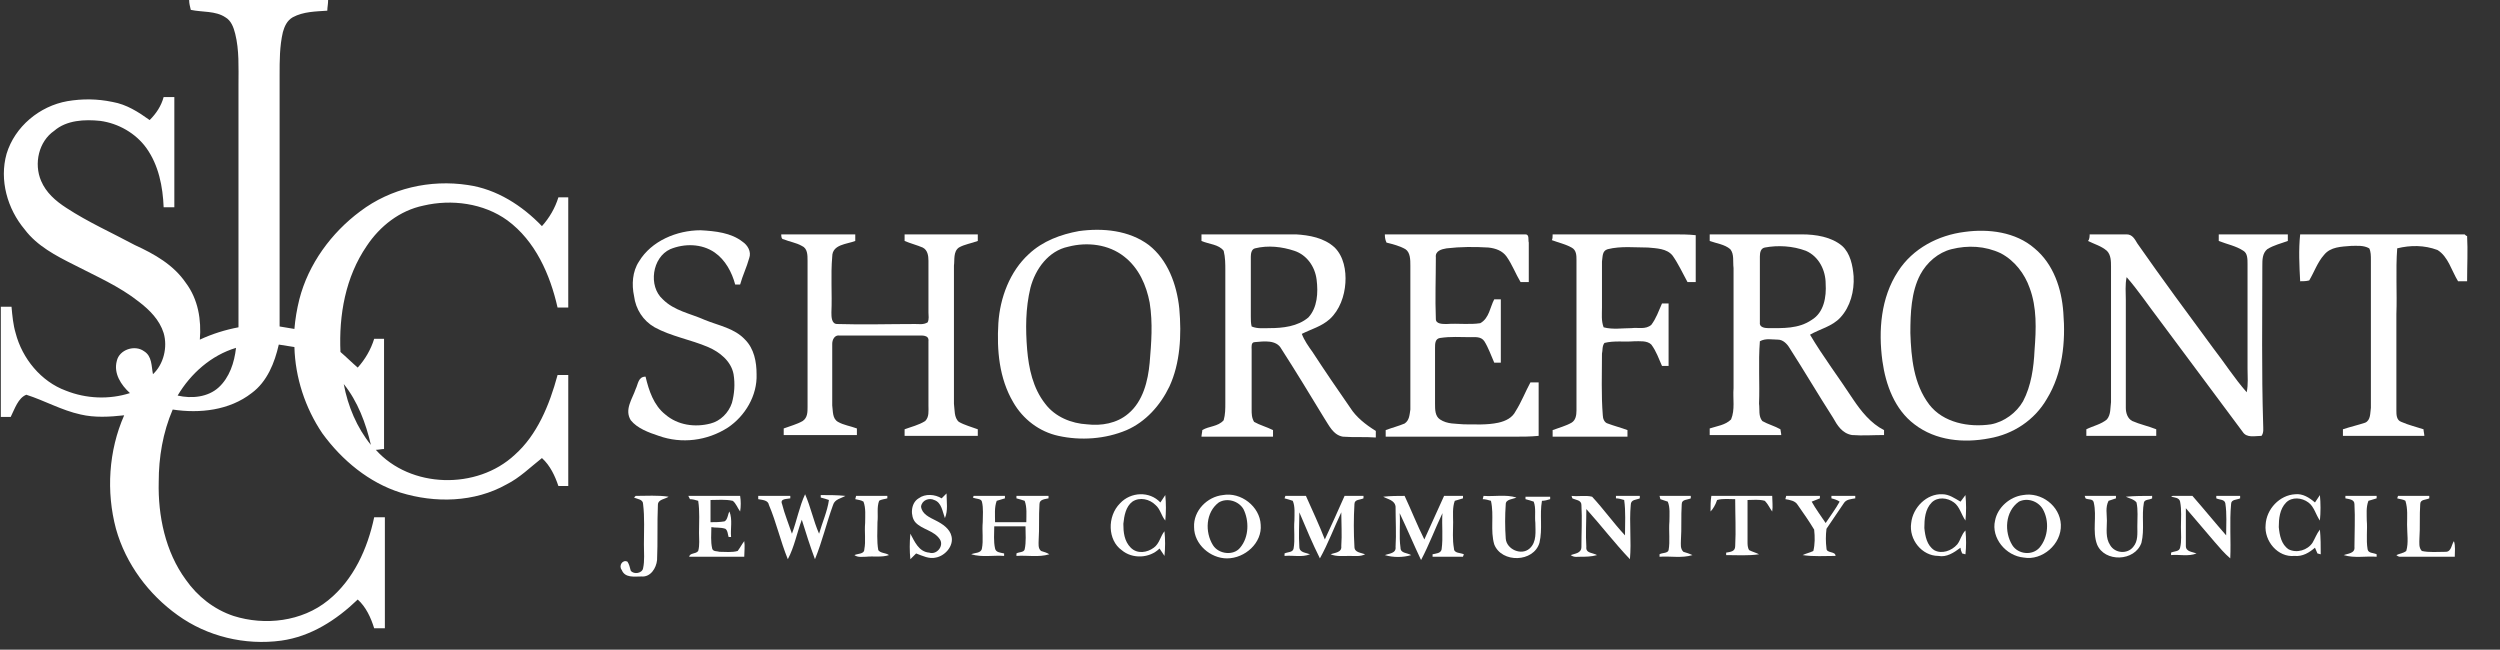
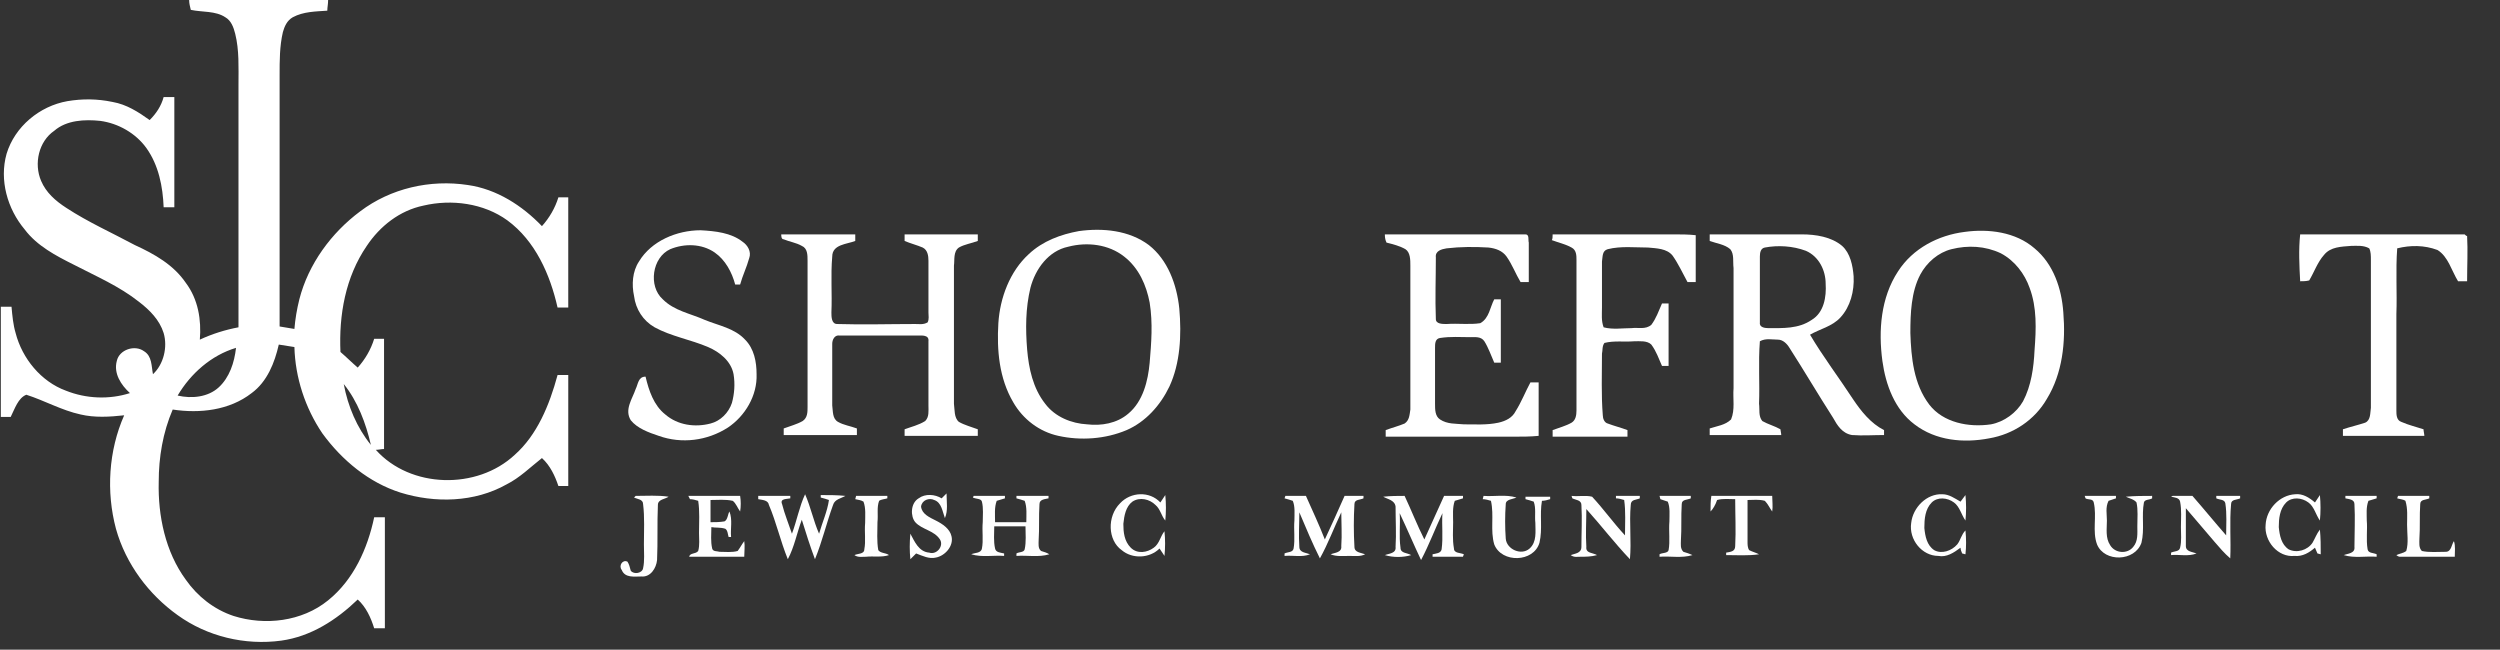
<svg xmlns="http://www.w3.org/2000/svg" version="1.1" id="Capa_1" x="0px" y="0px" viewBox="0 0 304 79" style="enable-background:new 0 0 304 79;" xml:space="preserve">
  <rect x="0" y="0" width="304" height="79" fill="#333333" stroke="none" />
  <style type="text/css">
	.st0{fill:#FFFFFF;}
</style>
  <g>
    <path class="st0" d="M77.7,31.8c1.5-2.5,4.6-3.8,7.5-3.8c1.8,0.1,3.7,0.3,5.1,1.4c0.6,0.4,1.1,1.2,0.8,2c-0.3,1.1-0.8,2.1-1.1,3.2   c-0.2,0-0.5,0-0.6,0c-0.4-1.5-1.2-3-2.5-3.9c-1.6-1.1-3.7-1.1-5.4-0.4c-2.2,1-2.7,4.5-0.9,6.1c1.4,1.4,3.3,1.7,5.1,2.5   c1.7,0.7,3.6,1,4.9,2.4c1.1,1.1,1.4,2.7,1.4,4.2c0.1,2.6-1.4,5.1-3.5,6.5c-2.5,1.6-5.6,2-8.4,1c-1.2-0.4-2.6-0.9-3.4-1.9   c-0.8-1.3,0.2-2.6,0.6-3.8c0.3-0.6,0.3-1.5,1.2-1.5c0.4,1.7,1,3.5,2.4,4.6c1.5,1.3,3.6,1.6,5.5,1.1c1.2-0.3,2.2-1.3,2.6-2.5   c0.3-1.1,0.4-2.3,0.2-3.5c-0.3-1.6-1.7-2.7-3.1-3.3c-2.1-0.9-4.5-1.3-6.5-2.4c-1.4-0.8-2.3-2.2-2.5-3.8   C76.8,34.6,76.9,33,77.7,31.8" />
    <path class="st0" d="M95,28.5c3,0,6,0,9,0c0,0.2,0,0.6,0,0.8c-1,0.4-2.8,0.4-2.8,1.9c-0.2,2.3,0,4.5-0.1,6.8c0,0.5,0,1.4,0.7,1.4   c3.2,0.1,6.3,0,9.5,0c0.5,0,1,0.1,1.5-0.2c0.2-0.4,0.1-0.8,0.1-1.2c0-2.1,0-4.2,0-6.3c0-0.6-0.1-1.3-0.7-1.6   c-0.7-0.3-1.5-0.5-2.2-0.8c0-0.2,0-0.6,0-0.8c3,0,6,0,8.9,0c0,0.2,0,0.6,0,0.8c-0.8,0.3-1.6,0.4-2.3,0.8c-0.7,0.5-0.5,1.5-0.6,2.2   c0,5.6,0,11.2,0,16.8c0.1,0.7,0,1.7,0.6,2.2c0.7,0.4,1.5,0.6,2.3,0.9c0,0.2,0,0.6,0,0.8c-3,0-5.9,0-8.9,0c0-0.2,0-0.6,0-0.8   c0.8-0.3,1.7-0.5,2.5-1c0.5-0.5,0.4-1.2,0.4-1.9c0-2.6,0-5.2,0-7.8c0.1-0.8-0.8-0.7-1.3-0.7c-3.2,0-6.3,0-9.5,0   c-0.6-0.1-0.9,0.5-0.9,1c0,2.5,0,5,0,7.5c0.1,0.7,0,1.6,0.7,2s1.5,0.5,2.3,0.8c0,0.2,0,0.6,0,0.8c-3,0-6,0-8.9,0c0-0.2,0-0.6,0-0.8   c0.8-0.3,1.6-0.5,2.3-0.9c0.6-0.4,0.6-1.1,0.6-1.7c0-5.9,0-11.9,0-17.8c0-0.7,0-1.5-0.7-1.8c-0.7-0.4-1.5-0.5-2.2-0.8   C95,29.1,95,28.7,95,28.5" />
    <path class="st0" d="M168.4,28.5c5.7,0,11.4,0,17.1,0c0.5,0,0.3,0.7,0.4,1c0,1.6,0,3.2,0,4.8c-0.3,0-0.7,0-1,0   c-0.6-1-1-2.1-1.7-3.1c-0.5-0.7-1.3-1-2.2-1.1c-1.7-0.1-3.4-0.1-5.1,0.1c-0.6,0.1-1.4,0.3-1.3,1.1c0,2.5-0.1,5,0,7.5   c0,0.6,0.8,0.6,1.3,0.6c1.4-0.1,2.8,0.1,4.1-0.1c1.1-0.6,1.2-2,1.7-2.9c0.2,0,0.6,0,0.8,0c0,2.6,0,5.1,0,7.7c-0.3,0-0.5,0-0.8,0   c-0.4-0.9-0.7-1.8-1.2-2.6c-0.4-0.6-1.1-0.5-1.7-0.5c-1.2,0-2.4-0.1-3.7,0.1c-0.6,0.1-0.6,0.7-0.6,1.2c0,2.3,0,4.5,0,6.8   c0,0.7,0,1.5,0.6,1.9c0.9,0.6,1.9,0.5,2.9,0.6c1.4,0,2.8,0.1,4.2-0.2c0.9-0.2,1.7-0.6,2.1-1.4c0.7-1.1,1.2-2.4,1.8-3.5   c0.3,0,0.7,0,1,0c0,2.2,0,4.4,0,6.5c-1,0.1-2,0.1-3,0.1c-5.2,0-10.4,0-15.6,0c0-0.2,0-0.6,0-0.8c0.8-0.3,1.6-0.5,2.3-0.8   c0.6-0.4,0.6-1.1,0.7-1.7c0-5.8,0-11.7,0-17.5c0-0.7,0-1.6-0.6-2c-0.7-0.4-1.5-0.6-2.3-0.8C168.4,29.1,168.4,28.7,168.4,28.5" />
    <path class="st0" d="M188.8,28.5c4.9,0,9.8,0,14.7,0c0.9,0,1.8,0,2.7,0.1c0,1.9,0,3.8,0,5.7c-0.3,0-0.7,0-1,0   c-0.6-1.1-1.1-2.2-1.8-3.2c-0.7-0.9-2-0.9-3-1c-1.6,0-3.3-0.2-4.9,0.2c-0.7,0.2-0.6,0.9-0.7,1.5c0,1.9,0,3.7,0,5.6   c0,0.8-0.1,1.6,0.2,2.4c1.1,0.3,2.3,0.1,3.4,0.1c0.8-0.1,1.7,0.2,2.4-0.4c0.6-0.8,0.9-1.7,1.3-2.6c0.2,0,0.6,0,0.8,0   c0,2.5,0,5.1,0,7.6c-0.2,0-0.6,0-0.8,0c-0.4-0.9-0.7-1.8-1.3-2.6c-0.5-0.5-1.4-0.4-2.1-0.4c-1.2,0.1-2.4-0.1-3.6,0.2   c-0.3,0.4-0.2,0.9-0.3,1.3c0,2.5-0.1,5,0.1,7.5c0,0.4,0.2,0.9,0.6,1c0.8,0.3,1.6,0.5,2.4,0.8c0,0.3,0,0.6,0,0.8c-3,0-6.1,0-9.1,0   c0-0.2,0-0.6,0-0.8c0.8-0.3,1.6-0.5,2.3-0.9c0.5-0.3,0.6-0.9,0.6-1.5c0-6.1,0-12.2,0-18.3c0-0.5,0-1.2-0.6-1.5   c-0.7-0.4-1.6-0.6-2.4-0.9C188.8,29.1,188.8,28.7,188.8,28.5" />
-     <path class="st0" d="M254.1,28.5c1.5,0,3,0,4.5,0c0.7,0,1,0.6,1.3,1.1c3,4.3,6.1,8.5,9.2,12.7c1.4,1.8,2.6,3.7,4.1,5.4   c0.2-1,0.1-1.9,0.1-2.9c0-4.2,0-8.4,0-12.7c0-0.6,0-1.3-0.5-1.6c-0.9-0.6-2-0.8-3-1.2c0-0.2,0-0.6,0-0.8c2.8,0,5.6,0,8.4,0   c0,0.3,0,0.5,0,0.8c-0.8,0.3-1.7,0.5-2.5,1c-0.6,0.5-0.6,1.3-0.6,2c0,6.4-0.1,12.8,0.1,19.3c0,0.5,0.1,1-0.2,1.4   c-0.8,0-1.8,0.3-2.3-0.5c-3.4-4.6-6.8-9.1-10.2-13.7c-1.3-1.7-2.5-3.5-3.9-5.1c-0.2,0.9-0.1,1.9-0.1,2.8c0,4.4,0,8.8,0,13.1   c0,0.6,0.2,1.3,0.8,1.6c0.9,0.4,1.9,0.6,2.9,1c0,0.2,0,0.6,0,0.8c-2.8,0-5.7,0-8.5,0c0-0.3,0-0.5,0-0.8c0.8-0.4,1.8-0.6,2.5-1.2   c0.5-0.6,0.4-1.4,0.5-2.1c0-5.5,0-11,0-16.5c0-0.6,0-1.4-0.5-1.9c-0.7-0.6-1.5-0.8-2.3-1.2C254.1,29.1,254.1,28.7,254.1,28.5" />
    <path class="st0" d="M279.7,28.5c6.7,0,13.3,0,20,0c0.1,0.1,0.2,0.2,0.3,0.2c0.1,1.8,0,3.6,0,5.5c-0.4,0-0.7,0-1.1,0   c-0.8-1.3-1.2-3-2.5-3.8c-1.6-0.6-3.3-0.6-4.9-0.2c-0.2,2.7,0,5.4-0.1,8c0,3.9,0,7.8,0,11.7c0,0.5,0,1.2,0.6,1.4   c0.9,0.4,1.8,0.6,2.7,0.9c0,0.2,0.1,0.6,0.1,0.8c-3.3,0-6.6,0-9.9,0c0-0.3,0-0.5,0-0.8c0.9-0.3,1.8-0.5,2.7-0.8   c0.7-0.3,0.6-1.2,0.7-1.8c0-6,0-12,0-18c0-0.5,0-1-0.2-1.4c-0.7-0.4-1.5-0.3-2.2-0.3c-1.2,0.1-2.5,0.1-3.3,1.1   c-0.8,0.9-1.2,2.1-1.8,3.1c-0.4,0.1-0.7,0.1-1.1,0.1C279.6,32.3,279.5,30.4,279.7,28.5" />
    <path class="st0" d="M143.4,37.5c-0.3-2.9-1.4-5.9-3.7-7.7c-2.4-1.8-5.6-2.1-8.5-1.7c-2.2,0.4-4.4,1.2-6.1,2.8   c-2.3,2.1-3.5,5.3-3.7,8.4c-0.2,3.3,0.1,6.7,1.8,9.6c1.2,2.1,3.2,3.6,5.5,4.1c2.7,0.6,5.7,0.4,8.3-0.7c2.3-1,4.1-3,5.2-5.3   C143.5,44.2,143.7,40.8,143.4,37.5z M139.8,44.1c-0.2,2.2-0.8,4.7-2.6,6.2c-1.4,1.2-3.3,1.5-5,1.3c-1.9-0.1-3.9-0.9-5.1-2.5   c-1.5-1.9-2-4.3-2.2-6.6c-0.2-2.5-0.2-5,0.4-7.5c0.6-2.3,2.2-4.5,4.6-5c2.3-0.6,4.9-0.3,6.8,1.2c1.8,1.4,2.7,3.5,3.1,5.6   C140.2,39.3,140,41.7,139.8,44.1z" />
-     <path class="st0" d="M164.2,49.6c-1.6-2.3-3.1-4.5-4.6-6.8c-0.5-0.7-1-1.4-1.3-2.2c1.2-0.6,2.4-0.9,3.4-1.8   c1.2-1.1,1.8-2.8,1.9-4.4c0.1-1.5-0.2-3.2-1.3-4.3c-1.3-1.2-3.1-1.5-4.7-1.6c-3.8,0-7.7,0-11.5,0c0,0.2,0,0.6,0,0.8   c0.9,0.4,2.1,0.4,2.7,1.2c0.2,0.8,0.2,1.6,0.2,2.4c0,5.4,0,10.7,0,16.1c0,0.7,0,1.4-0.2,2.1c-0.7,0.8-1.8,0.7-2.6,1.2   c0,0.2-0.1,0.6-0.1,0.8c2.9,0,5.8,0,8.7,0c0-0.2,0-0.6,0-0.8c-0.8-0.4-1.6-0.6-2.3-1c-0.3-0.5-0.3-1-0.3-1.5c0-2.4,0-4.9,0-7.3   c0-0.3-0.1-0.9,0.4-0.9c1.1-0.1,2.6-0.3,3.2,0.8c1.8,2.8,3.5,5.6,5.2,8.4c0.6,0.9,1.1,2.1,2.3,2.3c1.3,0.1,2.7,0,4,0.1   c0-0.3,0-0.5,0-0.8C166,51.6,164.9,50.7,164.2,49.6z M154.4,39.9c-0.7,0-1.5,0.1-2.2-0.2c-0.1-0.4-0.1-0.8-0.1-1.2   c0-2.4,0-4.9,0-7.3c0-0.4,0.1-0.9,0.5-1c1.6-0.4,3.3-0.2,4.8,0.3s2.5,1.9,2.7,3.5s0.1,3.4-1,4.6C157.8,39.7,156,39.9,154.4,39.9z" />
    <path class="st0" d="M229.1,52.3c-1.6-0.8-2.8-2.3-3.8-3.8c-1.7-2.6-3.6-5.1-5.2-7.8c1.2-0.7,2.7-1,3.7-2.1c1.2-1.3,1.7-3.2,1.6-5   c-0.1-1.3-0.4-2.8-1.4-3.7c-1.3-1.1-3.2-1.4-4.9-1.4c-3.7,0-7.5,0-11.2,0c0,0.2,0,0.6,0,0.8c0.8,0.3,1.8,0.4,2.5,1   c0.5,0.6,0.3,1.5,0.4,2.3c0,4.9,0,9.8,0,14.6c-0.1,1.3,0.2,2.6-0.3,3.8c-0.7,0.7-1.7,0.8-2.6,1.1c0,0.3,0,0.5,0,0.8   c2.9,0,5.8,0,8.7,0c0-0.2-0.1-0.6-0.1-0.7c-0.7-0.4-1.5-0.6-2.2-1c-0.5-0.6-0.3-1.4-0.4-2.1c0.1-2.5-0.1-5,0.1-7.6   c0.7-0.4,1.5-0.2,2.2-0.2c0.6,0,1.1,0.5,1.4,1c1.8,2.8,3.5,5.7,5.3,8.5c0.5,0.9,1.1,1.9,2.3,2.1c1.3,0.1,2.6,0,3.9,0   C229.1,52.8,229.1,52.5,229.1,52.3z M215,39.9c-0.4,0-1.1-0.1-1-0.7c0-2.7,0-5.4,0-8c0-0.5,0.1-1,0.6-1.1c1.6-0.3,3.4-0.2,5,0.4   c1.6,0.7,2.4,2.4,2.4,4c0.1,1.6-0.2,3.5-1.7,4.4C218.7,40,216.8,39.9,215,39.9z" />
    <path class="st0" d="M250.9,38c-0.2-2.9-1.2-5.9-3.5-7.8c-2.3-2-5.6-2.4-8.5-2c-3.2,0.4-6.3,2-8.1,4.8c-2.1,3.2-2.4,7.2-1.9,10.9   c0.4,2.9,1.5,5.9,3.9,7.7c2.6,2,6,2.3,9.1,1.7c2.9-0.5,5.5-2.2,7-4.8C250.8,45.4,251.2,41.6,250.9,38z M247.4,42.6   c-0.1,2.1-0.4,4.3-1.4,6.2c-0.8,1.4-2.3,2.5-3.9,2.8c-2.7,0.4-5.8-0.2-7.5-2.4c-1.9-2.5-2.2-5.7-2.3-8.7c0-2.4,0.1-5,1.2-7.1   c0.8-1.5,2.2-2.7,3.8-3.1c2-0.5,4.1-0.4,6,0.5c1.7,0.9,2.9,2.5,3.5,4.2C247.7,37.4,247.6,40,247.4,42.6z" />
    <path class="st0" d="M62.6,55.3c-4.6,4.3-12.7,4.1-16.9-0.6c0.3,0,0.7-0.1,1-0.1c0-4.5,0-8.9,0-13.4c-0.4,0-0.8,0-1.2,0   c-0.4,1.3-1.1,2.5-2,3.5c-0.7-0.6-1.4-1.3-2.1-1.9c-0.2-4.5,0.6-9.1,3.2-12.9c1.6-2.4,4-4.3,6.9-4.9c3.4-0.8,7.3-0.3,10.2,1.8   c3.4,2.5,5.2,6.6,6.1,10.6c0.4,0,0.9,0,1.3,0c0-4.5,0-9,0-13.4c-0.4,0-0.8,0-1.2,0c-0.4,1.3-1.1,2.5-2,3.5c-2.4-2.5-5.5-4.5-9-5   c-4.6-0.7-9.4,0.4-13.1,3.2c-3.5,2.6-6.3,6.4-7.4,10.7c-0.3,1.2-0.5,2.4-0.6,3.6c-0.6-0.1-1.2-0.2-1.8-0.3c0-10.2,0-20.4,0-30.6   c0-1.7,0-3.5,0.4-5.2c0.2-0.7,0.5-1.4,1.2-1.8c1.3-0.7,2.8-0.7,4.2-0.8c0-0.4,0.1-0.8,0.1-1.3H23c0,0.4,0.1,0.8,0.2,1.2   c1.4,0.3,3,0.1,4.2,0.9c0.7,0.4,1,1.2,1.2,2c0.5,2,0.4,4.1,0.4,6.2c0,9.8,0,19.7,0,29.5c-1.6,0.3-3.2,0.8-4.7,1.5   c0.2-2.4-0.2-4.9-1.7-6.9c-1.5-2.2-3.8-3.5-6.2-4.6c-2.8-1.5-5.7-2.8-8.3-4.5C6.7,24.4,5.6,23.4,5,22c-0.9-2.1-0.3-4.8,1.6-6.1   c1.5-1.3,3.7-1.4,5.6-1.2c2.2,0.3,4.3,1.5,5.6,3.3c1.5,2.1,2,4.7,2.1,7.2c0.4,0,0.9,0,1.3,0c0-4.5,0-9,0-13.4c-0.4,0-0.9,0-1.3,0   c-0.3,1.1-0.9,2-1.7,2.8c-1.4-1-2.8-1.9-4.5-2.2C11.8,12,10,12,8.2,12.3c-3.4,0.6-6.4,3.1-7.4,6.4c-0.9,3.2,0.1,6.7,2.2,9.2   c1.5,2,3.8,3.2,6,4.3c2.7,1.4,5.5,2.6,7.9,4.5c1.3,1,2.5,2.2,3,3.8c0.5,1.7,0,3.8-1.3,5c-0.2-1-0.1-2.2-1.1-2.8   c-1.1-0.8-3-0.2-3.3,1.2c-0.4,1.5,0.5,2.9,1.6,3.9c-2.5,0.8-5.3,0.7-7.8-0.3c-3-1.1-5.3-3.9-6.1-7c-0.3-1-0.4-2.1-0.5-3.2   c-0.4,0-0.9,0-1.3,0c0,4.5,0,8.9,0,13.4c0.4,0,0.8,0,1.2,0c0.5-1,0.9-2.3,1.9-2.7c2.2,0.7,4.3,1.9,6.6,2.4c1.7,0.4,3.5,0.3,5.3,0.1   c-1.9,4.3-2.2,9.3-1,13.8c1.2,4.3,4,8,7.5,10.5c3.6,2.6,8.2,3.7,12.6,3.1c3.6-0.5,6.7-2.5,9.3-5c1,0.9,1.6,2.2,2,3.5   c0.4,0,0.9,0,1.3,0c0-4.5,0-9,0-13.5c-0.4,0-0.9,0-1.3,0c-0.8,3.8-2.5,7.6-5.6,10.1c-3.2,2.6-7.7,3.1-11.5,1.9   c-2.4-0.8-4.4-2.4-5.8-4.4c-2.5-3.4-3.4-7.8-3.3-11.9c0-3,0.5-6,1.7-8.8c3.3,0.5,6.9,0.1,9.6-2c1.9-1.4,2.8-3.7,3.3-5.9   c0.6,0.1,1.3,0.2,1.9,0.3c0.1,3.7,1.3,7.4,3.4,10.5c2.4,3.3,5.7,6,9.5,7.2c4.2,1.3,9,1.2,12.9-1c1.6-0.8,2.9-2.1,4.3-3.2   c1,0.9,1.6,2.2,2,3.4c0.4,0,0.8,0,1.2,0c0-4.5,0-9,0-13.5c-0.4,0-0.9,0-1.3,0C66.8,49.3,65.3,52.9,62.6,55.3z M26.6,47.1   c-1.3,1.2-3.3,1.4-5,1c1.6-2.7,4.1-4.9,7.1-5.8C28.5,44.1,27.9,45.9,26.6,47.1z M41.8,46.7c1.7,2.1,2.7,4.8,3.3,7.4   C43.4,52,42.3,49.4,41.8,46.7z" />
    <path class="st0" d="M111.7,60.6c0.8-0.6,2-0.5,2.8,0c0.2-0.2,0.4-0.4,0.6-0.6c0,1,0.2,2.1-0.2,3c-0.3-0.8-0.4-1.9-1.3-2.2   c-0.6-0.3-1.5,0-1.6,0.8c0.1,0.9,1,1.3,1.8,1.7s1.7,1,1.9,1.9c0.3,1.2-0.8,2.4-1.9,2.6c-0.8,0.2-1.6-0.2-2.4-0.5   c-0.2,0.2-0.5,0.5-0.7,0.7c-0.1-1-0.1-2,0-3.1c0.5,0.9,1,2.2,2.3,2.3c0.9,0.3,1.8-0.8,1.3-1.6c-0.7-1.1-2.2-1.2-3-2.1   C110.7,62.8,110.7,61.2,111.7,60.6" />
    <path class="st0" d="M136.2,61.2c1.3-1.4,3.6-1.5,4.9-0.1c0.2-0.3,0.4-0.6,0.6-0.9c0.1,1,0.1,2.1,0,3.1c-0.5-0.6-0.6-1.4-1.2-1.9   c-0.7-0.7-1.9-1-2.8-0.4c-0.8,0.6-1,1.7-1.1,2.7c0,1,0.1,2.1,0.9,2.9c0.8,0.8,2,0.6,2.8,0c0.7-0.5,0.8-1.4,1.3-2c0.1,1,0.1,2,0,3   c-0.2-0.3-0.4-0.6-0.6-0.9c-1.2,1.2-3.3,1.3-4.6,0.2C134.7,65.7,134.6,62.8,136.2,61.2" />
    <path class="st0" d="M232.4,63.6c0.2-1.9,1.9-3.6,3.8-3.5c0.8,0,1.5,0.5,2.2,0.9c0.2-0.3,0.4-0.5,0.6-0.8c0.1,1,0.1,2.1,0,3.1   c-0.5-0.7-0.7-1.7-1.4-2.2c-0.8-0.6-2-0.7-2.7,0c-0.8,0.8-0.9,2-0.9,3.1c0.1,1,0.3,2.1,1.2,2.7c0.9,0.5,2.1,0.1,2.8-0.7   c0.4-0.5,0.5-1.2,1-1.7c0.1,1,0.1,2,0,2.9c-0.1,0-0.3-0.1-0.4-0.1c-0.1-0.2-0.2-0.5-0.2-0.7c-0.8,0.6-1.7,1.2-2.7,1   C233.7,67.6,232.1,65.6,232.4,63.6" />
    <path class="st0" d="M275.5,63.8c0.1-1.9,1.7-3.6,3.6-3.7c0.9-0.1,1.7,0.4,2.4,1c0.2-0.3,0.4-0.6,0.6-0.9c0.1,1,0.1,2.1,0,3.1   c-0.5-0.7-0.7-1.7-1.4-2.2c-0.8-0.6-2-0.7-2.7,0c-0.8,0.8-0.9,2-0.9,3c0.1,1,0.3,2.1,1.2,2.7c1,0.5,2.3,0.1,2.9-0.8   c0.3-0.5,0.5-1.1,0.9-1.6c0.1,1,0.1,2,0.1,3c-0.1,0-0.3-0.1-0.4-0.1c-0.1-0.2-0.2-0.5-0.3-0.7c-0.7,0.6-1.5,1.1-2.5,1   C277,67.8,275.3,65.8,275.5,63.8" />
    <path class="st0" d="M77.3,60.3c1.3,0,2.7-0.1,4,0.1c-0.4,0.3-1.3,0.3-1.3,1c-0.1,2.2,0,4.5-0.1,6.7c-0.1,1-0.8,2.1-1.9,2   c-0.9,0-2,0.2-2.4-0.8c-0.4-0.5,0.1-1.3,0.7-1c0.2,0.3,0.3,0.7,0.4,1.1c0.4,0.5,1.4,0.3,1.5-0.3c0.2-0.9,0.1-1.9,0.1-2.9   c0-1.6,0.1-3.3-0.1-4.9c0-0.6-0.7-0.6-1.1-0.8L77.3,60.3" />
    <path class="st0" d="M83.7,60.3c2.1,0,4.2,0,6.3,0c0.1,0.6,0.1,1.3,0,1.9c-0.3-0.4-0.5-1-0.9-1.3c-0.9-0.2-1.8-0.1-2.7-0.1   c0,0.9,0,1.8,0,2.7c0.6,0,1.1,0,1.7-0.1c0.4-0.2,0.4-0.9,0.6-1.2c0.4,1,0.1,2.1,0.2,3.1c-0.1,0-0.2,0-0.3,0c-0.1-0.3-0.1-0.8-0.4-1   c-0.6-0.2-1.2-0.1-1.7-0.2c0,0.9-0.1,1.7,0.1,2.6c0.1,0.4,0.6,0.3,0.9,0.4c0.7,0,1.5,0.1,2.2-0.1c0.3-0.4,0.5-0.8,0.8-1.2   c0.1,0.6,0,1.3,0,1.9c-2.2,0-4.5,0-6.7,0c0.1-0.5,0.8-0.3,1.1-0.7c0.2-0.7,0.1-1.5,0.1-2.2c0-1.3,0.1-2.6-0.1-3.9   c-0.3-0.1-0.7-0.2-1-0.2L83.7,60.3" />
    <path class="st0" d="M92.2,60.3c1.3,0,2.6,0,3.9,0v0.3c-0.4,0.1-1.3,0-1,0.7c0.3,1.2,0.8,2.4,1.2,3.6c0.6-1.6,0.9-3.3,1.6-4.8   c0.7,1.6,1,3.2,1.7,4.8c0.4-1.4,1-2.7,1.2-4.1c-0.3-0.1-0.6-0.2-1-0.3v-0.3c1,0,2,0,3,0.1c-0.5,0.3-1.3,0.4-1.5,1.1   c-0.8,2.2-1.3,4.4-2.2,6.6c-0.6-1.6-1.1-3.2-1.6-4.8c-0.6,1.6-0.9,3.3-1.7,4.8c-0.9-2.2-1.4-4.5-2.3-6.6c-0.1-0.6-0.8-0.6-1.3-0.7   L92.2,60.3" />
    <path class="st0" d="M104.1,60.3c1.3,0,2.6,0,3.8,0v0.3c-0.3,0.1-0.7,0.1-1,0.3c-0.3,0.8-0.1,1.7-0.2,2.6c0,1.1-0.1,2.3,0.1,3.4   c0.3,0.4,0.9,0.3,1.3,0.6c-0.9,0.3-1.9,0.1-2.8,0.2c-0.5,0-1,0.1-1.4-0.2c0.4-0.2,1.2-0.1,1.2-0.7c0.2-1,0-2.1,0.1-3.2   c0-0.9,0.1-1.8-0.2-2.6c-0.3-0.2-0.6-0.2-1-0.3L104.1,60.3" />
    <path class="st0" d="M118.4,60.3c1.3,0,2.5,0,3.8,0v0.3c-0.3,0.1-0.7,0.2-1,0.3c-0.3,0.8-0.2,1.7-0.2,2.6c1.3,0,2.5,0,3.8,0   c0-0.9,0.1-1.8-0.2-2.6c-0.3-0.1-0.6-0.2-1-0.3v-0.3c1.3,0,2.6,0,3.9,0v0.3c-0.4,0.1-1.1,0.1-1.1,0.7c-0.1,1.5,0,2.9-0.1,4.4   c0,0.4-0.1,1,0.3,1.3c0.3,0.1,0.7,0.2,1,0.4c-1.3,0.4-2.7,0.1-4,0.2c0-0.1,0-0.2,0-0.3c0.3-0.2,0.9-0.1,1-0.5   c0.2-0.9,0.1-1.9,0.1-2.8c-1.3,0-2.5,0-3.8,0c0,0.9-0.1,1.8,0.1,2.7c0.1,0.5,0.7,0.5,1.1,0.6c0,0.1,0,0.2,0,0.3   c-1.3-0.1-2.7,0.2-4-0.2c0.4-0.2,1.2-0.1,1.3-0.7c0.2-1,0-2.1,0.1-3.2c0-0.8,0.1-1.7-0.1-2.5c-0.1-0.4-0.7-0.3-1.1-0.5L118.4,60.3" />
    <path class="st0" d="M156.3,60.3c0.8,0,1.6,0,2.5,0c0.8,1.8,1.6,3.5,2.3,5.3c0.8-1.7,1.6-3.5,2.4-5.3c0.8,0,1.5,0,2.3,0v0.3   c-0.4,0.2-1.1,0.1-1.1,0.7c-0.1,1.7-0.1,3.5,0,5.2c0,0.7,0.8,0.7,1.3,0.9c-0.6,0.3-1.2,0.2-1.9,0.2c-0.8,0-1.6,0.1-2.3-0.2   c0.5-0.2,1.4-0.2,1.3-1c0.1-1.4,0-2.8,0-4.1c-0.9,1.9-1.6,3.8-2.6,5.6c-0.9-1.8-1.7-3.7-2.5-5.6c0,1.4-0.1,2.8,0,4.2   c0,0.7,0.8,0.7,1.3,0.9c-1,0.4-2,0.1-3.1,0.2c0-0.1,0-0.2,0-0.3c0.4-0.2,1-0.1,1.1-0.6c0.2-1.1,0-2.3,0.1-3.4   c0-0.8,0.1-1.7-0.2-2.4c-0.3-0.1-0.6-0.2-1-0.3L156.3,60.3" />
    <path class="st0" d="M168.2,60.4c0.9-0.1,1.8-0.1,2.6-0.1c0.8,1.7,1.5,3.5,2.4,5.3c0.8-1.8,1.6-3.5,2.4-5.3c0.8,0,1.5,0,2.3,0v0.3   c-0.3,0.1-0.7,0.2-1,0.3c-0.3,0.8-0.2,1.8-0.2,2.6c0,1-0.1,2.1,0.1,3.2c0,0.6,0.8,0.5,1.2,0.7c0,0.1-0.1,0.2-0.1,0.3   c-1.2,0-2.4,0-3.7,0c0-0.1,0-0.2,0-0.3c0.4-0.1,1-0.1,1.1-0.6c0.2-1.5,0-2.9,0.1-4.4c-0.9,1.9-1.6,3.8-2.6,5.7   c-0.9-1.9-1.7-3.8-2.6-5.7c0.1,1.4-0.1,2.8,0.1,4.2c0,0.7,0.8,0.6,1.3,0.9c-1,0.3-2.2,0.3-3.2,0c0.5-0.2,1.4-0.2,1.3-1   c0.1-1.6,0-3.2,0-4.9C169.6,60.8,168.7,60.7,168.2,60.4" />
    <path class="st0" d="M180.4,60.3c1.3,0.1,2.7-0.2,4,0.2c-0.4,0.2-1.3,0.2-1.3,0.8c-0.1,1.4-0.1,2.8,0,4.2c0.1,1.3,1.9,2.1,2.9,1.2   c0.9-0.8,0.7-2.1,0.7-3.1c-0.1-0.9,0.1-1.8-0.2-2.6c-0.3-0.1-0.6-0.2-1-0.3v-0.3c1,0,2,0,3,0v0.3c-0.3,0.1-0.7,0.2-1,0.2   c-0.3,1.7,0.1,3.4-0.3,5.1c-0.7,2.4-4.6,2.5-5.5,0.2c-0.5-1.7,0-3.5-0.4-5.3c-0.3-0.1-0.7-0.2-1-0.2L180.4,60.3" />
    <path class="st0" d="M191.1,60.3c0.8,0.1,1.7-0.1,2.5,0.1c1.4,1.5,2.6,3.2,4,4.7c0-1.4,0.1-2.9-0.1-4.3c-0.3-0.1-0.7-0.2-1-0.2   v-0.3c1,0,1.9,0,2.9,0v0.3c-0.4,0.2-1.1,0.1-1.1,0.8c-0.2,2.2,0.1,4.4-0.1,6.6c-1.9-2-3.5-4.1-5.3-6.1c0,1.5-0.1,3.1,0,4.6   c-0.1,0.8,0.8,0.7,1.3,1c-0.7,0.2-1.4,0.2-2,0.2c-0.4,0-0.8,0.1-1.2-0.2c0.5-0.2,1.3-0.2,1.3-1c0-1.7,0.1-3.4,0-5.1   c0-0.6-0.7-0.6-1.1-0.8L191.1,60.3" />
    <path class="st0" d="M201.8,60.3c1.3,0,2.6,0,3.8,0v0.3c-0.4,0.2-1.1,0.1-1.1,0.7c-0.1,1.5,0,2.9-0.1,4.4c0,0.5-0.1,1,0.3,1.4   c0.3,0.1,0.7,0.2,1.1,0.4c-1.3,0.4-2.7,0.1-4,0.2c0-0.1,0-0.2,0-0.3c0.3-0.2,1-0.1,1.1-0.5c0.2-1.1,0-2.3,0.1-3.5   c0-0.8,0.1-1.7-0.2-2.4c-0.3-0.1-0.6-0.2-0.9-0.3L201.8,60.3" />
    <path class="st0" d="M208,62.2c0-0.6,0-1.3,0.1-1.9c2.5,0,5,0,7.4,0c0,0.6,0.1,1.3,0,1.9c-0.3-0.4-0.5-0.9-0.9-1.3   c-0.7-0.2-1.4-0.1-2.1-0.1c0,1.7,0,3.4,0,5.1c0,0.3,0,0.7,0.2,1c0.4,0.2,0.8,0.3,1.2,0.5c-1.3,0.2-2.7,0.1-4,0.1c0-0.1,0-0.2,0-0.3   c0.5-0.1,1.1-0.1,1.1-0.8c0.1-1.9,0-3.8,0-5.7c-0.7,0-1.5-0.1-2.2,0.1C208.6,61.4,208.3,61.9,208,62.2" />
-     <path class="st0" d="M217.2,60.3c1.4,0,2.8,0,4.1,0v0.3c-0.3,0.1-0.7,0.3-1,0.4c0.5,0.9,1.1,1.7,1.7,2.6c0.6-0.9,1.2-1.7,1.7-2.6   c-0.3-0.2-0.6-0.3-1-0.4v-0.3c1,0,2,0,2.9,0v0.3c-0.5,0.1-1.1,0.1-1.4,0.6c-0.7,1-1.4,2.1-2.1,3.1c-0.1,0.8-0.1,1.6,0,2.4   c0,0.6,1.1,0.3,1.1,0.9c-1.3,0-2.7,0.1-4-0.1c0.4-0.2,0.9-0.3,1.3-0.5c0.2-0.8,0.2-1.7,0.1-2.6c-0.6-1-1.3-2-2-3   c-0.3-0.5-0.9-0.6-1.5-0.7L217.2,60.3" />
    <path class="st0" d="M253.5,60.3c1.3,0,2.6,0,3.8,0v0.3c-0.3,0.1-0.6,0.2-0.9,0.3c-0.4,0.8-0.2,1.6-0.2,2.4c0,1-0.2,2.1,0.4,3   c0.6,1,2.1,1.1,2.8,0.2c0.6-0.7,0.5-1.6,0.5-2.5c0-1,0.1-2-0.1-2.9c-0.3-0.4-0.9-0.5-1.3-0.7c1.1-0.1,2.1-0.1,3.2-0.1v0.3   c-0.3,0.2-0.9,0.1-1,0.5c-0.3,1.6,0.1,3.3-0.3,4.9c-0.8,2.3-4.5,2.4-5.4,0.2c-0.6-1.6,0-3.4-0.4-5.1c-0.1-0.5-0.7-0.3-1-0.5   L253.5,60.3" />
    <path class="st0" d="M264.2,60.3c0.8,0,1.6,0,2.4,0c1.4,1.6,2.7,3.2,4.1,4.8c0-1.3,0.1-2.6-0.1-3.9c-0.1-0.5-0.7-0.4-1.1-0.6v-0.3   c1,0,1.9,0,2.9,0v0.3c-0.4,0.2-1.1,0.1-1.1,0.7c-0.2,2.2,0,4.4-0.1,6.6c-0.7-0.6-1.3-1.3-1.9-2c-1.2-1.4-2.3-2.7-3.5-4.1   c0,1.5,0,3.1,0,4.6c0,0.7,0.8,0.7,1.3,0.9c-1,0.4-2.1,0.1-3.1,0.2c0-0.1,0-0.2,0-0.3c0.4-0.2,1-0.1,1.1-0.6   c0.2-0.8,0.1-1.7,0.1-2.5c0-1,0.1-2.1-0.1-3.1c-0.1-0.5-0.7-0.5-1.1-0.6L264.2,60.3" />
    <path class="st0" d="M285.2,60.3c1.3,0,2.6,0,3.8,0v0.3c-0.3,0.1-0.7,0.2-1,0.3c-0.3,0.8-0.2,1.6-0.2,2.4c0.1,1.1-0.1,2.3,0.1,3.5   c0.1,0.5,0.7,0.4,1.1,0.6c0,0.1,0,0.2,0,0.3c-1.3-0.1-2.7,0.2-4-0.2c0.5-0.2,1.4-0.2,1.3-1c0-1.7,0.1-3.5,0-5.2   c0-0.6-0.7-0.6-1.1-0.7L285.2,60.3" />
    <path class="st0" d="M291.6,60.3c1.3,0,2.6,0,3.8,0v0.3c-0.4,0.2-1.1,0.1-1.1,0.7c-0.1,1.4,0,2.8-0.1,4.2c0,0.5-0.1,1.1,0.3,1.5   c0.9,0.2,1.9,0.1,2.9,0.1c0.7,0,0.7-0.9,1-1.3c0.2,0.6,0.1,1.3,0.1,1.9c-2.2,0-4.5,0-6.7,0c-0.1,0-0.3-0.1-0.4-0.2   c0.4-0.2,0.8-0.2,1.2-0.5c0.3-1,0.1-2.1,0.1-3.2c0-1,0.1-1.9-0.2-2.9c-0.3-0.2-0.7-0.2-1-0.3L291.6,60.3" />
-     <path class="st0" d="M153.3,63.8c-0.1-2.2-2.4-4-4.6-3.6c-1.9,0.2-3.6,1.9-3.5,3.9c0,2.1,2,3.8,4,3.8   C151.4,67.9,153.5,66,153.3,63.8z M150.8,66.6c-0.8,1-2.6,0.8-3.3-0.3c-1-1.6-0.9-4,0.7-5.2c1-0.6,2.4-0.2,3,0.8   C151.9,63.3,151.9,65.3,150.8,66.6z" />
-     <path class="st0" d="M250.6,63.8c-0.1-2.3-2.4-4-4.6-3.6c-1.6,0.2-3.1,1.5-3.4,3.1c-0.5,2.1,1.3,4.3,3.5,4.5   C248.3,68.2,250.7,66.2,250.6,63.8z M248,66.6c-0.9,1-2.6,0.8-3.3-0.3c-1-1.6-0.9-4.1,0.8-5.3c1-0.5,2.3-0.1,2.9,0.9   C249.2,63.3,249.1,65.3,248,66.6z" />
  </g>
</svg>